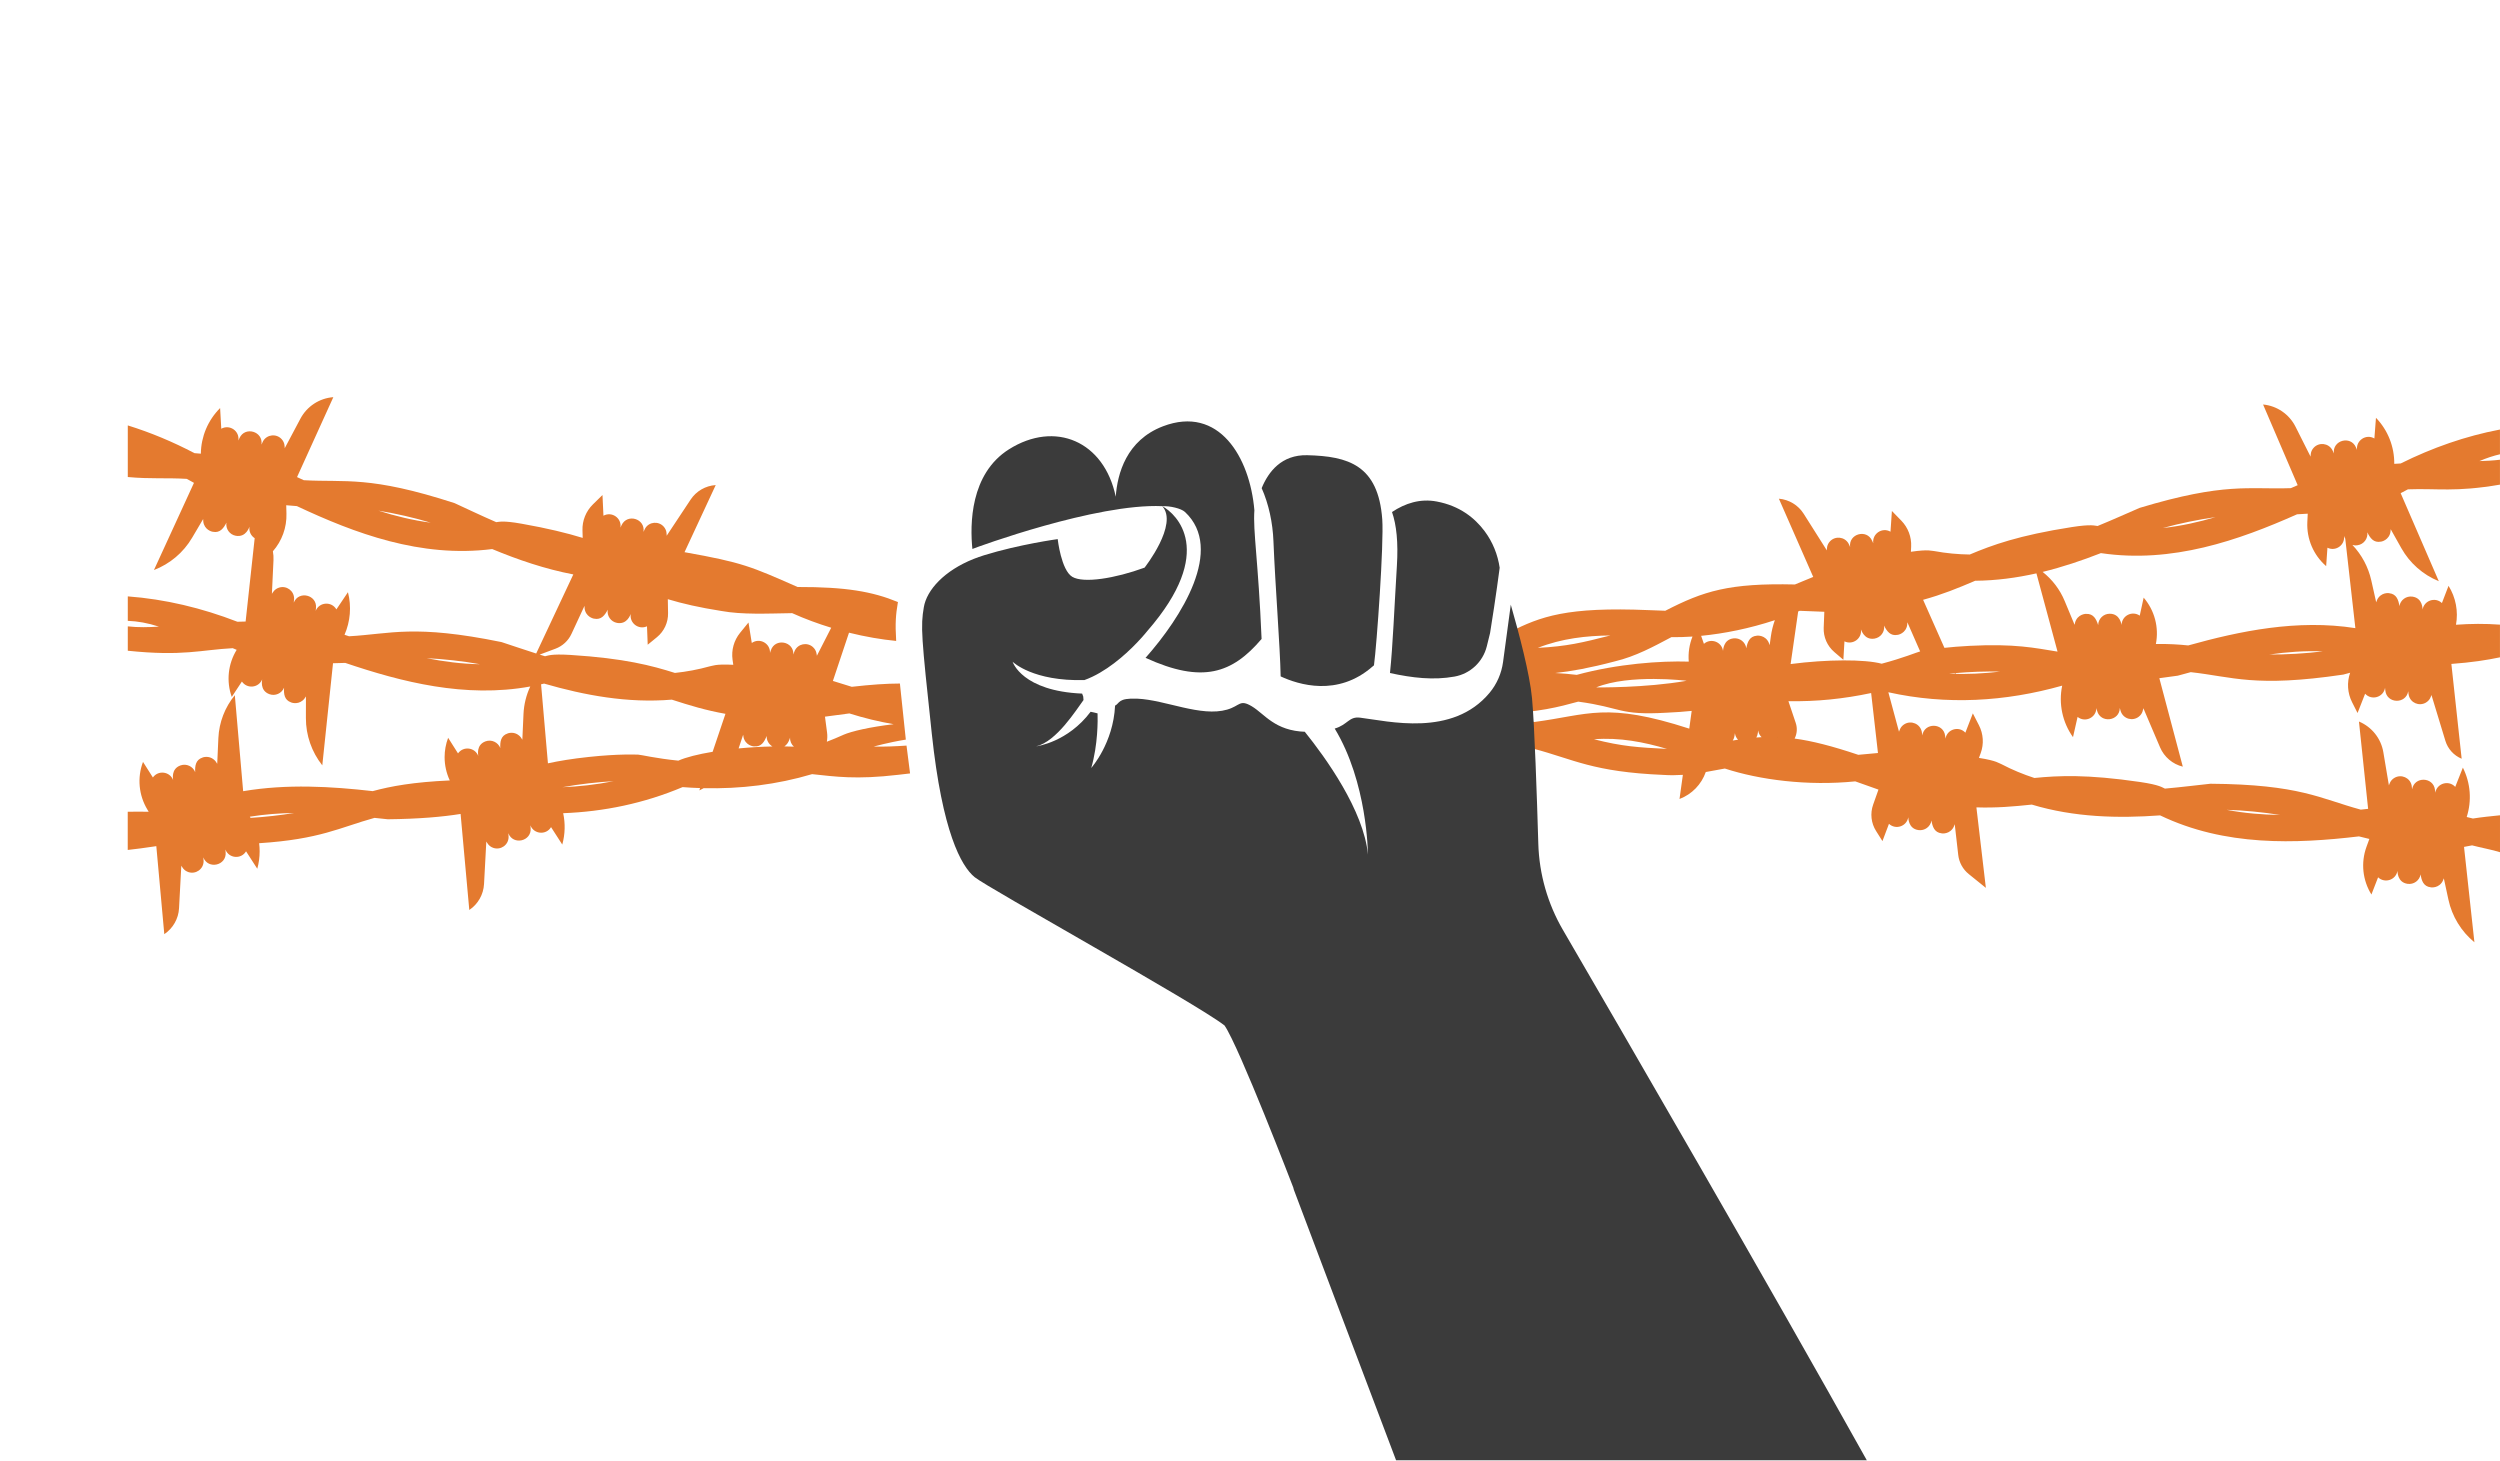
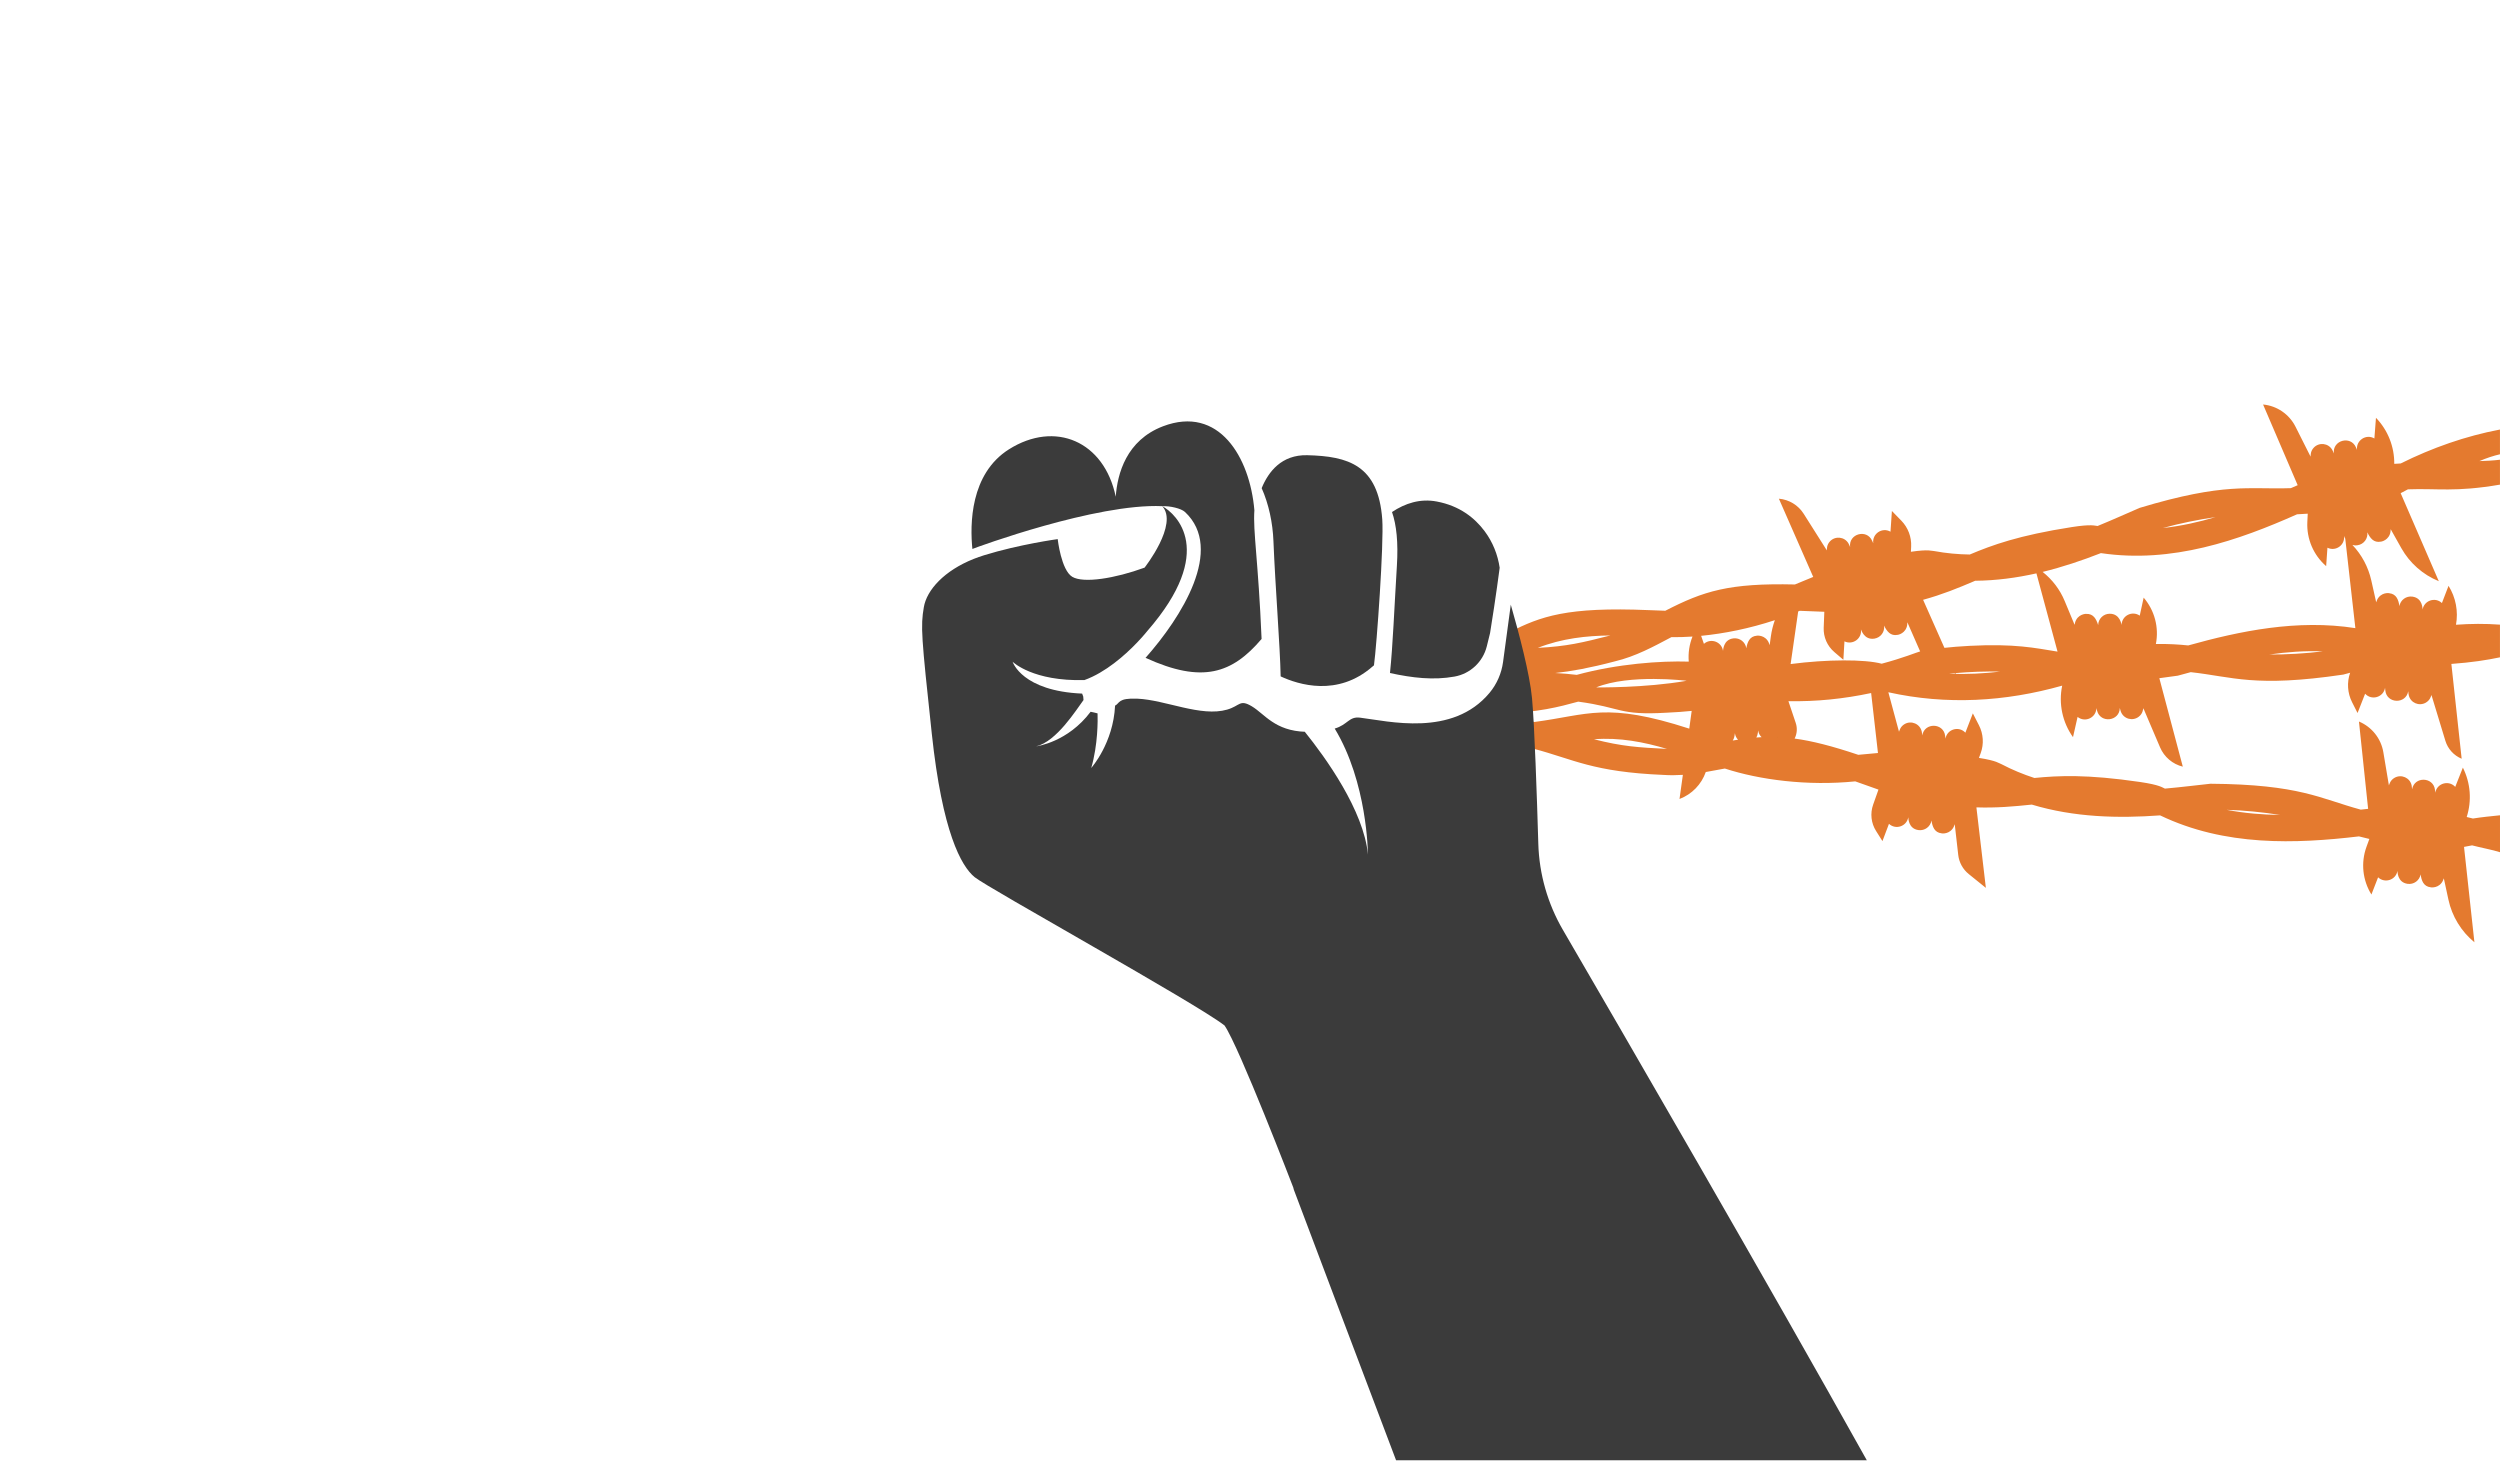
<svg xmlns="http://www.w3.org/2000/svg" width="421" height="246" viewBox="0 0 421 246" fill="none">
-   <path d="M152.657 125.557C150.846 125.683 148.941 125.757 147.114 125.731C147.114 125.731 149.461 125.048 152.542 124.549C152.526 124.387 152.505 124.224 152.489 124.061C152.101 120.434 151.786 117.505 151.544 115.106C149.251 115.112 146.621 115.295 143.44 115.658C142.254 115.29 141.209 114.959 140.259 114.671L142.973 106.545C145.723 107.228 148.411 107.69 150.915 107.936C150.731 104.892 150.857 103.496 151.188 101.532C151.198 101.485 151.203 101.433 151.214 101.385C146.91 99.611 142.458 98.834 134.312 98.85C126.459 95.396 125.063 94.73 115.321 92.997C115.305 92.992 115.289 92.992 115.274 92.987L120.528 81.686C119.667 81.743 118.848 81.995 118.124 82.415C117.399 82.835 116.77 83.423 116.297 84.137L112.266 90.221C112.25 90.005 112.334 89.318 111.767 88.683C110.906 87.722 109.337 87.838 108.649 88.971C108.555 89.134 108.45 89.376 108.361 89.57C108.712 87.35 105.621 86.405 104.67 88.447L104.481 88.856C104.733 87.26 103.043 86.069 101.621 86.846L101.458 83.36L99.847 84.94C98.681 86.084 98.041 87.664 98.088 89.297L98.125 90.583C95.479 89.769 92.209 88.966 87.879 88.2C84.514 87.601 84.01 87.911 83.564 87.932C80.918 86.783 78.556 85.644 76.556 84.73C62.221 80.074 58.232 81.266 51.156 80.867C50.773 80.688 50.395 80.515 50.023 80.342L56.133 66.883C54.962 66.967 53.849 67.356 52.899 67.975C51.944 68.6 51.146 69.461 50.595 70.495L47.944 75.487C47.928 75.271 48.002 74.584 47.43 73.954C46.563 72.999 44.989 73.13 44.312 74.269C44.217 74.432 44.117 74.673 44.028 74.867C44.359 72.647 41.257 71.728 40.328 73.775L40.139 74.185C40.38 72.589 38.679 71.408 37.262 72.201L37.068 68.715C36.044 69.739 35.241 70.941 34.69 72.243C34.139 73.55 33.84 74.962 33.824 76.4C33.457 76.363 33.1 76.337 32.748 76.311C29.121 74.405 25.368 72.836 21.52 71.639V80.332C25.41 80.688 27.956 80.431 31.457 80.641C31.966 80.919 32.37 81.15 32.664 81.313L25.924 95.995C27.273 95.475 28.512 94.74 29.599 93.822C30.685 92.903 31.619 91.801 32.349 90.562L34.212 87.407C34.228 87.738 34.218 87.953 34.338 88.289C34.753 89.433 35.924 89.575 35.861 89.554C37.036 89.79 37.661 88.956 38.128 88.021C37.976 89.055 38.669 90.042 39.719 90.226C41.467 90.53 41.965 88.756 42.013 88.704C41.892 89.523 42.28 90.242 42.889 90.63L41.362 104.666C40.889 104.671 40.427 104.687 39.981 104.703C33.992 102.383 27.803 100.897 21.52 100.43V104.551C23.21 104.614 24.853 104.908 26.764 105.522C25.074 105.632 23.263 105.679 21.52 105.48V109.584C30.822 110.556 33.834 109.437 39.189 109.154C39.435 109.254 39.656 109.348 39.855 109.432C38.396 111.81 38.086 114.729 39.026 117.364L40.737 114.77C41.614 116.051 43.561 115.847 44.149 114.408C44.165 114.482 43.687 116.261 45.346 116.891C46.343 117.269 47.445 116.77 47.839 115.805C47.766 116.844 47.876 117.878 49.004 118.277C48.968 118.277 50.033 118.728 50.962 117.967C51.235 117.741 51.34 117.552 51.519 117.274L51.513 120.938C51.508 123.825 52.484 126.623 54.274 128.885L56.08 111.689C56.804 111.684 57.487 111.663 58.138 111.632C67.644 114.849 78.326 117.6 89.296 115.605C88.619 117.049 88.23 118.623 88.157 120.235L87.963 124.57C87.79 124.287 87.684 124.098 87.417 123.867C86.54 123.116 85.506 123.489 85.464 123.521C85.464 123.521 85.469 123.521 85.475 123.521C84.33 123.893 84.199 124.927 84.252 125.972C83.874 124.996 82.782 124.481 81.779 124.838C80.11 125.437 80.551 127.221 80.535 127.295C79.974 125.846 78.026 125.605 77.129 126.87L75.465 124.245C75.071 125.3 74.872 126.402 74.872 127.499C74.872 128.848 75.165 130.187 75.743 131.426C69.633 131.699 65.838 132.392 62.762 133.226C55.802 132.434 48.327 131.987 40.947 133.237L39.545 117.07C37.866 119.117 36.895 121.652 36.774 124.292L36.58 128.628C36.407 128.345 36.302 128.156 36.034 127.925C35.157 127.174 34.123 127.547 34.081 127.578C34.081 127.578 34.087 127.578 34.092 127.578C32.947 127.951 32.816 128.985 32.869 130.029C32.491 129.053 31.399 128.539 30.396 128.896C28.727 129.494 29.168 131.279 29.152 131.352C28.591 129.904 26.643 129.662 25.746 130.927L24.082 128.303C23.084 130.953 23.357 133.919 24.827 136.344L25.042 136.701C23.872 136.675 22.691 136.675 21.51 136.701V143.131C22.864 142.984 24.334 142.79 25.94 142.548C26.071 142.527 26.197 142.506 26.323 142.491L27.667 157.314C28.402 156.821 29 156.17 29.425 155.419C29.851 154.669 30.108 153.823 30.15 152.942L30.533 145.782C30.654 145.96 30.927 146.595 31.735 146.863C32.958 147.267 34.265 146.375 34.286 145.047C34.291 144.858 34.255 144.601 34.239 144.386C35.047 146.48 38.197 145.75 37.997 143.509L37.955 143.058C38.538 144.564 40.595 144.753 41.435 143.362L43.325 146.296C43.593 145.33 43.724 144.338 43.724 143.352C43.724 142.9 43.697 142.449 43.64 141.997C53.896 141.341 57.23 139.347 63.066 137.73C63.838 137.814 64.589 137.898 65.313 137.966C70.63 137.903 74.494 137.562 77.564 137.068L79.029 153.241C80.499 152.254 81.417 150.637 81.512 148.868L81.895 141.709C82.016 141.887 82.288 142.522 83.097 142.79C84.32 143.194 85.627 142.302 85.648 140.974C85.653 140.785 85.616 140.528 85.601 140.312C86.409 142.407 89.558 141.677 89.359 139.436L89.317 138.984C89.9 140.491 91.957 140.68 92.797 139.289L94.687 142.223C95.17 140.486 95.212 138.669 94.839 136.942C101.699 136.685 108.466 135.284 114.948 132.549C115.935 132.628 116.916 132.68 117.898 132.712L117.767 133.105L118.507 132.727C124.68 132.874 130.816 132.134 136.758 130.365C140.653 130.775 144.128 131.315 151.277 130.476C152.006 130.402 152.662 130.323 153.256 130.245C153.061 128.775 152.851 127.205 152.657 125.557ZM42.196 137.73C42.165 137.677 42.133 137.62 42.102 137.567L42.075 137.53C44.595 137.126 47.094 136.942 49.529 136.906C47.319 137.278 44.637 137.583 42.196 137.73ZM72.541 88.021C69.47 87.617 66.52 86.888 63.723 85.995C66.463 86.431 69.843 87.197 72.541 88.021ZM71.853 110.839C74.625 110.965 78.068 111.348 80.845 111.857C77.748 111.805 74.735 111.416 71.853 110.839ZM84.451 108.125C69.686 105.112 65.849 106.75 58.778 107.149C58.521 107.065 58.269 106.981 58.017 106.897C58.998 104.656 59.214 102.131 58.594 99.727L56.647 102.624C55.833 101.223 53.765 101.37 53.161 102.866L53.209 102.419C53.456 100.183 50.316 99.391 49.471 101.475C49.492 101.259 49.529 101.002 49.529 100.813C49.529 99.485 48.243 98.572 47.01 98.95C46.196 99.202 45.907 99.832 45.787 100.005L46.054 94.357C46.081 93.843 46.044 93.328 45.955 92.835C47.477 91.097 48.306 88.835 48.238 86.489L48.201 85.082C48.826 85.145 49.424 85.192 49.996 85.229C59.723 89.796 70.851 93.99 82.887 92.462C87.217 94.263 91.784 95.821 96.545 96.735L90.293 110.052C88.131 109.364 86.162 108.682 84.451 108.125ZM94.724 132.565C97.532 132.04 100.744 131.693 103.327 131.552C100.272 132.161 97.374 132.46 94.724 132.565ZM120.008 126.602C117.552 127.011 115.504 127.526 114.234 128.093C110.455 127.715 107.977 127.106 107.473 127.08C107.19 127.085 104.314 126.917 99.133 127.473C96.335 127.772 94.125 128.14 92.272 128.544L91.117 115.238C91.291 115.201 91.459 115.159 91.627 115.117C98.424 117.085 105.689 118.445 113.137 117.82C116.171 118.802 118.864 119.621 122.166 120.209L120.008 126.602ZM124.381 126.035L125.147 123.731C125.194 124.061 125.21 124.277 125.362 124.591C125.903 125.71 127.131 125.71 127.005 125.689C128.202 125.804 128.737 124.906 129.105 123.93C129.073 124.675 129.467 125.347 130.081 125.704C128.17 125.741 126.234 125.856 124.381 126.035ZM132.081 125.694C132.842 125.211 133.015 124.25 133.047 124.203C133.021 124.833 133.278 125.368 133.687 125.736C133.157 125.715 132.622 125.699 132.081 125.694ZM136.889 108.96C135.929 108.104 134.375 108.393 133.824 109.6C133.745 109.768 133.671 110.025 133.603 110.225C133.703 107.978 130.522 107.39 129.808 109.521L129.666 109.952C129.74 108.34 127.924 107.343 126.601 108.277L126.045 104.829L124.622 106.577C123.593 107.847 123.137 109.485 123.362 111.101L123.483 111.952C120.344 111.789 119.982 112.162 119.546 112.204C117.573 112.755 115.604 113.117 113.657 113.322C109.762 112.088 105.174 110.865 96.094 110.293C92.687 110.078 92.22 110.445 91.779 110.514C91.48 110.419 91.18 110.33 90.881 110.235L93.537 109.243C94.734 108.797 95.705 107.899 96.24 106.739L98.429 102.026C98.44 102.356 98.429 102.572 98.55 102.908C98.965 104.078 100.183 104.215 100.057 104.183C101.232 104.435 101.867 103.606 102.34 102.677C102.177 103.711 102.865 104.703 103.909 104.897C105.652 105.217 106.166 103.448 106.219 103.396C105.977 104.929 107.542 106.115 108.954 105.469L109.074 108.571L110.628 107.301C111.841 106.309 112.534 104.813 112.502 103.244L112.46 100.903C114.943 101.653 117.793 102.309 121.473 102.887C125.032 103.532 129.105 103.322 133.398 103.254C135.556 104.225 137.771 105.039 139.976 105.711L137.561 110.435C137.524 110.225 137.524 109.527 136.889 108.96ZM142.017 123.746L141.991 123.762C141.067 124.177 140.154 124.56 139.241 124.906C139.33 124.397 139.346 123.878 139.277 123.353L138.926 120.686C140.269 120.513 141.639 120.324 143.036 120.14C145.503 120.928 148.017 121.526 150.489 121.956C146.526 122.418 143.419 123.137 142.017 123.746Z" fill="#E47A2F" />
  <path d="M420.973 72.337C415.215 73.434 409.625 75.387 404.276 78.048C403.924 78.064 403.567 78.085 403.194 78.111C403.221 75.229 402.124 72.442 400.113 70.358L399.846 73.838C398.449 73.02 396.722 74.164 396.927 75.765L396.749 75.35C395.862 73.282 392.744 74.132 393.027 76.363C392.938 76.169 392.849 75.922 392.754 75.76C392.103 74.605 390.534 74.442 389.647 75.376C389.059 75.996 389.122 76.683 389.101 76.899L386.56 71.849C385.5 69.749 383.442 68.337 381.101 68.117L386.928 81.707C386.55 81.869 386.172 82.037 385.783 82.205C378.708 82.457 374.739 81.177 360.31 85.528C358.289 86.399 355.901 87.486 353.234 88.578C352.793 88.552 352.289 88.231 348.914 88.756C339.928 90.158 335.471 91.795 331.708 93.381C329.75 93.354 327.755 93.176 325.74 92.803C325.299 92.803 324.905 92.462 321.797 92.919L321.839 92.058C321.918 90.425 321.315 88.835 320.17 87.664L318.596 86.053L318.359 89.538C316.953 88.73 315.241 89.89 315.457 91.491L315.273 91.076C314.37 89.013 311.257 89.895 311.562 92.121C311.473 91.927 311.378 91.68 311.284 91.517C310.622 90.368 309.048 90.221 308.171 91.16C307.588 91.785 307.657 92.472 307.641 92.688L303.741 86.52C302.822 85.066 301.274 84.126 299.563 83.98L305.347 97.155C304.428 97.533 303.415 97.953 302.266 98.425C291.154 98.168 286.886 99.532 280.44 102.85C279.527 102.824 278.593 102.787 277.642 102.745C263.832 102.162 259.439 103.81 254.237 106.44C254.321 107.049 254.41 107.653 254.426 108.267C254.463 109.626 254.4 110.981 254.31 112.335C254.237 113.484 254.137 114.666 253.828 115.778C253.576 116.676 253.103 117.474 252.552 118.219C252.001 118.959 251.392 119.663 250.914 120.455C250.337 121.416 249.896 122.455 249.429 123.473C249.019 124.36 248.61 125.258 248.111 126.098C251.717 126.46 255.381 126.518 258.315 126.103C264.982 127.862 268.21 130.003 280.162 130.497C281.259 130.57 282.335 130.554 283.395 130.486L282.829 134.549C284.928 133.756 286.529 132.077 287.253 130.008C288.33 129.825 289.4 129.62 290.466 129.421C296.292 131.326 304.376 132.392 312.428 131.583C313.756 132.05 315.058 132.523 316.333 132.969L315.436 135.504C314.911 136.984 315.094 138.622 315.934 139.945L317.005 141.64L318.102 138.732C319.236 139.787 321.094 139.163 321.351 137.63C321.383 137.698 321.309 139.541 323.068 139.787C324.123 139.934 325.089 139.21 325.262 138.176C325.419 139.215 325.766 140.213 326.978 140.333C326.705 140.297 327.986 140.627 328.784 139.598C328.999 139.32 329.062 139.11 329.178 138.801L329.766 143.966C329.907 145.236 330.548 146.396 331.54 147.194L334.421 149.519L332.826 135.961C336.18 136.071 338.983 135.824 342.159 135.494C349.318 137.651 356.704 137.824 363.764 137.31C374.697 142.564 386.581 142.108 397.247 140.848C397.804 140.995 398.386 141.142 399 141.278L398.518 142.601C397.546 145.262 397.851 148.228 399.347 150.637L400.47 147.74C401.594 148.805 403.462 148.196 403.73 146.664C403.756 146.732 403.672 148.574 405.425 148.837C406.48 148.994 407.451 148.275 407.63 147.246C407.782 148.286 408.113 149.288 409.331 149.419C409.063 149.377 410.333 149.724 411.142 148.7C411.362 148.422 411.425 148.217 411.54 147.908L412.312 151.493C412.921 154.312 414.464 156.847 416.69 158.679L414.942 142.617C415.273 142.554 415.729 142.464 416.301 142.359C417.671 142.727 419.808 143.121 420.999 143.514V137.294C419.619 137.436 417.818 137.614 416.443 137.84C416.102 137.751 415.75 137.667 415.393 137.583C416.275 134.838 416.044 131.851 414.748 129.268L413.462 132.512C412.37 131.315 410.38 131.898 410.102 133.489L410.055 133.042C409.819 130.806 406.585 130.696 406.197 132.911C406.171 132.701 406.155 132.439 406.118 132.255C405.835 130.959 404.386 130.339 403.263 130.969C402.517 131.384 402.376 132.061 402.292 132.26L401.357 126.686C400.969 124.366 399.415 122.408 397.247 121.505L398.791 136.208C398.381 136.255 397.972 136.297 397.552 136.344C390.717 134.491 387.306 132.092 372.236 131.982C370.047 132.213 367.443 132.549 364.572 132.801C364.157 132.638 363.774 132.187 360.394 131.688C351.397 130.371 346.657 130.612 342.589 131.011C340.726 130.402 338.873 129.646 337.056 128.691C336.637 128.56 336.358 128.119 333.256 127.631L333.55 126.822C334.112 125.29 334.002 123.589 333.256 122.135L332.227 120.13L330.968 123.384C329.865 122.198 327.881 122.796 327.619 124.387L327.566 123.941C327.314 121.704 324.081 121.626 323.708 123.841C323.682 123.631 323.661 123.368 323.619 123.185C323.325 121.893 321.871 121.285 320.753 121.925C320.013 122.345 319.876 123.027 319.792 123.227L317.997 116.576C327.792 118.755 337.702 118.172 347.271 115.463L347.266 115.495C346.646 118.503 347.308 121.636 349.093 124.135L349.864 120.728C351.129 121.741 353.003 120.859 353.029 119.248L353.145 119.684C353.722 121.857 356.935 121.468 356.977 119.222C357.034 119.426 357.092 119.684 357.16 119.857C357.638 121.096 359.165 121.484 360.179 120.686C360.85 120.161 360.887 119.468 360.94 119.258L363.753 125.851C364.446 127.478 365.868 128.686 367.585 129.106L363.632 114.209C364.614 114.088 365.648 113.946 366.74 113.784C367.448 113.595 368.173 113.395 368.923 113.191C375.962 113.967 379.7 115.815 394.612 113.6C394.985 113.5 395.368 113.395 395.762 113.29C395.195 114.917 395.31 116.707 396.087 118.245L397.011 120.072L398.287 116.823C399.384 118.02 401.368 117.426 401.641 115.836L401.688 116.282C401.929 118.518 405.163 118.618 405.546 116.403C405.572 116.613 405.588 116.875 405.63 117.059C405.919 118.356 407.367 118.97 408.491 118.335C409.231 117.915 409.378 117.238 409.457 117.038L411.803 124.754C412.218 126.119 413.225 127.226 414.543 127.772L412.811 111.805C416.212 111.558 418.795 111.159 420.994 110.692V105.191C418.506 105.007 416.034 105.028 413.588 105.207C413.997 102.96 413.561 100.619 412.333 98.651L411.22 101.553C410.092 100.488 408.228 101.107 407.966 102.64C407.94 102.572 408.018 100.729 406.26 100.472C405.205 100.32 404.234 101.039 404.061 102.068C403.908 101.028 403.567 100.031 402.355 99.9C402.622 99.937 401.347 99.601 400.544 100.624C400.323 100.902 400.266 101.112 400.15 101.422L399.326 97.743C398.822 95.491 397.72 93.428 396.145 91.769C396.392 91.843 396.686 91.869 397.022 91.816C398.077 91.654 398.791 90.683 398.659 89.643C399.111 90.593 399.725 91.449 400.927 91.213C400.659 91.255 401.977 91.202 402.444 89.99C402.57 89.659 402.57 89.444 402.591 89.113L404.386 92.31C405.798 94.824 408.024 96.787 410.695 97.874L404.271 83.05C404.57 82.893 404.979 82.673 405.494 82.405C410.412 82.216 413.43 82.909 420.994 81.612V77.418C419.829 77.56 418.653 77.623 417.53 77.649C418.763 77.124 419.886 76.752 420.994 76.5V72.337H420.973ZM271.186 107.012C266.452 108.22 263.874 108.85 258.961 109.102C263.013 107.501 267.155 107.06 271.186 107.012ZM268.425 124.492C272.766 124.156 276.855 124.964 280.718 126.114C275.842 125.867 273.197 125.704 268.425 124.492ZM284.471 122.702C270.43 118.156 267.517 120.382 258.378 121.584C256.037 121.012 253.696 120.565 251.313 120.266C251.775 120.25 252.263 120.229 252.783 120.203C259.124 119.936 262.483 119.059 265.774 118.156C273.212 119.159 272.509 120.492 280.645 120.02C282.23 119.951 283.626 119.846 284.881 119.715L284.471 122.702ZM268.798 115.757C274.43 113.453 284.031 114.645 284.031 114.645C277.065 115.873 268.798 115.757 268.798 115.757ZM284.387 111.416C279.653 111.269 272.404 111.773 265.522 113.647C264.31 113.5 263.108 113.4 261.911 113.337C264.572 113.054 267.738 112.487 271.942 111.374C275.464 110.534 278.467 108.881 281.464 107.296C282.587 107.312 283.779 107.28 285.017 107.196C284.482 108.54 284.267 109.983 284.387 111.416ZM291.794 124.707C291.909 124.534 291.999 124.334 292.051 124.119C292.098 123.935 292.125 123.678 292.156 123.463C292.219 123.93 292.419 124.298 292.686 124.565C292.392 124.607 292.093 124.654 291.794 124.707ZM295.767 124.198C295.888 123.988 295.977 123.741 296.014 123.458L296.077 123.011C296.14 123.473 296.355 123.857 296.649 124.14C296.355 124.156 296.061 124.177 295.767 124.198ZM298.214 107.165L298.009 108.645C297.904 108.33 297.846 108.12 297.636 107.836C296.865 106.787 295.578 107.086 295.851 107.054C294.634 107.144 294.266 108.13 294.077 109.165C293.93 108.13 292.985 107.38 291.925 107.501C290.161 107.7 290.188 109.542 290.156 109.611C289.941 108.073 288.099 107.396 286.939 108.424L286.471 107.075C290.356 106.697 294.639 105.837 298.885 104.435C298.57 105.317 298.345 106.225 298.214 107.165ZM383.967 137.236C381.028 137.2 377.999 136.958 374.96 136.376C377.779 136.444 381.227 136.79 383.967 137.236ZM373.096 87.082C370.278 87.916 367.317 88.583 364.236 88.919C366.955 88.158 370.351 87.46 373.096 87.082ZM312.937 127.111C308.507 125.626 305.153 124.77 302.213 124.376C302.628 123.563 302.696 122.613 302.402 121.746L301.169 118.077C305.84 118.167 310.502 117.689 315.1 116.707L316.249 126.807C315.262 126.896 314.176 126.996 312.937 127.111ZM316.874 111.768C314.003 111.002 307.657 111.028 301.541 111.826L302.812 102.971C302.901 102.934 302.985 102.897 303.074 102.86C304.481 102.913 305.867 102.981 307.216 103.023L307.111 105.711C307.048 107.28 307.709 108.787 308.901 109.805L310.423 111.107L310.606 108.004C312.003 108.676 313.593 107.527 313.383 105.989C313.431 106.047 313.908 107.826 315.661 107.543C316.716 107.369 317.42 106.393 317.278 105.354C317.74 106.299 318.359 107.149 319.556 106.907C319.288 106.949 320.606 106.892 321.063 105.669C321.189 105.338 321.183 105.123 321.199 104.792L323.288 109.553C323.309 109.6 323.33 109.647 323.356 109.695C322.826 109.831 320.496 110.807 316.874 111.768ZM328.196 113.458C328.485 113.427 328.789 113.4 329.094 113.369L329.393 113.49L329.33 113.348C331.676 113.143 334.4 113.033 336.852 113.096C334.211 113.411 331.304 113.574 328.196 113.458ZM331.687 108.76C330.028 108.844 328.611 108.97 327.44 109.096L323.85 101.007C327.089 100.115 329.692 99.055 332.621 97.8C336.148 97.769 339.587 97.307 342.935 96.556L346.489 109.731C342.673 109.117 339.277 108.367 331.687 108.76ZM382.156 110.22C385.064 109.8 388.093 109.574 391.185 109.684C388.387 110.046 384.928 110.241 382.156 110.22ZM396.644 105.779C386.875 104.251 377.217 106.257 368.498 108.692C366.918 108.524 365.165 108.419 363.05 108.445C363.596 105.663 362.835 102.787 360.992 100.64L360.331 103.674C359.055 102.792 357.307 103.684 357.276 105.238C357.239 105.175 357.04 103.343 355.265 103.354C354.2 103.359 353.35 104.22 353.329 105.264C353.019 104.262 352.536 103.322 351.313 103.38C351.586 103.38 350.274 103.238 349.633 104.372C349.46 104.682 349.428 104.897 349.36 105.217L347.691 101.207C346.888 99.275 345.607 97.596 343.98 96.31C347.36 95.486 350.636 94.378 353.79 93.144C365.79 94.929 377.002 90.977 386.823 86.609C387.4 86.588 387.998 86.552 388.623 86.504L388.555 87.911C388.418 90.74 389.584 93.48 391.725 95.338L391.941 92.236C393.332 92.924 394.932 91.785 394.733 90.247C394.749 90.268 394.806 90.467 394.943 90.719L396.644 105.779Z" fill="#E47A2F" />
-   <path d="M288.227 123.977L288.232 123.983H288.227V123.977Z" fill="#161616" />
  <path d="M299.4 124.098L299.411 124.119C299.4 124.119 299.39 124.119 299.379 124.119C299.384 124.114 299.39 124.109 299.4 124.098Z" fill="#161616" />
  <path d="M214.449 91.15C214.753 98.766 215.567 108.823 215.662 113.904C218.674 115.306 225.267 117.374 231.125 112.251C231.209 112.177 231.293 112.109 231.377 112.041C231.844 108.655 233.062 91.486 232.773 87.465C232.107 78.316 227.041 76.825 220.134 76.657C215.814 76.557 213.599 79.439 212.465 82.205C213.662 84.893 214.328 88.042 214.449 91.15Z" fill="#3B3B3B" />
  <path d="M234.413 86.216C235.169 88.404 235.479 91.339 235.238 95.254C234.791 102.535 234.555 108.739 234.072 113.337C237.857 114.162 241.379 114.576 244.943 113.936C247.589 113.458 249.714 111.474 250.371 108.865C250.549 108.151 250.733 107.401 250.927 106.608C251.919 100.488 252.544 95.617 252.544 95.617C252.544 95.622 252.549 95.627 252.549 95.638C252.229 93.412 251.378 91.276 250.003 89.439C248.329 87.202 245.799 85.181 241.962 84.457C239.164 83.922 236.623 84.751 234.403 86.231C234.408 86.216 234.408 86.216 234.413 86.216Z" fill="#3B3B3B" />
  <path d="M199.555 86.221C206.231 92.472 198.956 103.957 192.909 110.781C202.494 115.164 207.496 113.416 212.452 107.6C211.895 94.415 210.982 89.433 211.239 85.932C210.478 76.972 205.255 68.206 195.849 71.786C189.676 74.138 188.164 79.78 187.891 83.649C185.939 74.284 177.677 70.768 169.908 75.665C163.362 79.796 163.331 88.32 163.751 92.467C163.751 92.462 163.751 92.451 163.751 92.446C164.375 92.178 184.637 84.73 195.723 85.239C197.004 85.187 198.888 85.602 199.555 86.221Z" fill="#3B3B3B" />
  <path d="M263.199 156.605C260.627 152.186 259.199 147.199 259.052 142.086C258.816 134.061 258.411 122.077 257.992 117.579C257.608 113.5 255.839 106.766 254.417 101.826L253.115 111.474C252.858 113.385 252.076 115.19 250.842 116.671C244.591 124.182 233.772 121.431 229.033 120.854C227.143 120.623 226.991 122.03 224.765 122.691C230.261 131.751 230.355 143.577 230.361 143.913C229.662 136.486 223.201 127.547 219.731 123.237C219.773 123.237 219.82 123.237 219.862 123.237C214.661 123.085 212.965 120.229 210.808 118.943C208.74 117.71 208.855 118.859 206.661 119.495C202.247 120.786 196.273 117.862 191.533 117.657C188.205 117.516 188.599 118.424 187.78 118.828C187.471 125.158 183.817 129.258 183.765 129.331C184.909 125.368 184.867 121.263 184.83 120.135C184.458 120.03 184.038 119.935 183.66 119.862C179.828 124.964 174.652 125.662 174.49 125.683C177.917 124.885 181.245 119.531 182.463 117.888C182.395 116.996 182.484 117.584 182.232 116.802C172.164 116.371 170.553 111.537 170.521 111.432C170.605 111.516 173.965 114.76 182.615 114.524C186.179 113.238 189.428 110.34 191.365 108.33C192.541 107.112 193.239 106.225 193.239 106.225C204.892 92.819 198.11 86.531 195.717 85.234C198.499 88.278 192.746 95.59 192.746 95.59C187.791 97.407 182.447 98.267 180.568 97.134C178.694 96 178.117 90.787 178.117 90.787C178.117 90.787 171.66 91.664 165.698 93.512C165.099 93.701 164.522 93.9 163.971 94.121C163.971 94.115 163.965 94.105 163.965 94.1C163.965 94.105 163.965 94.115 163.971 94.121C159.036 96.089 156.066 99.328 155.572 102.257C155.021 105.516 155.142 107.044 156.916 123.573C158.685 140.113 161.855 145.845 164.123 147.708C166.301 149.503 201.496 168.993 206.215 172.694C208.682 176.284 217.789 199.983 217.789 199.983L217.884 200.351C221.269 209.358 228.077 227.352 235.1 245.913H314.372C297.674 215.972 272.762 173.04 263.199 156.605Z" fill="#3B3B3B" />
</svg>